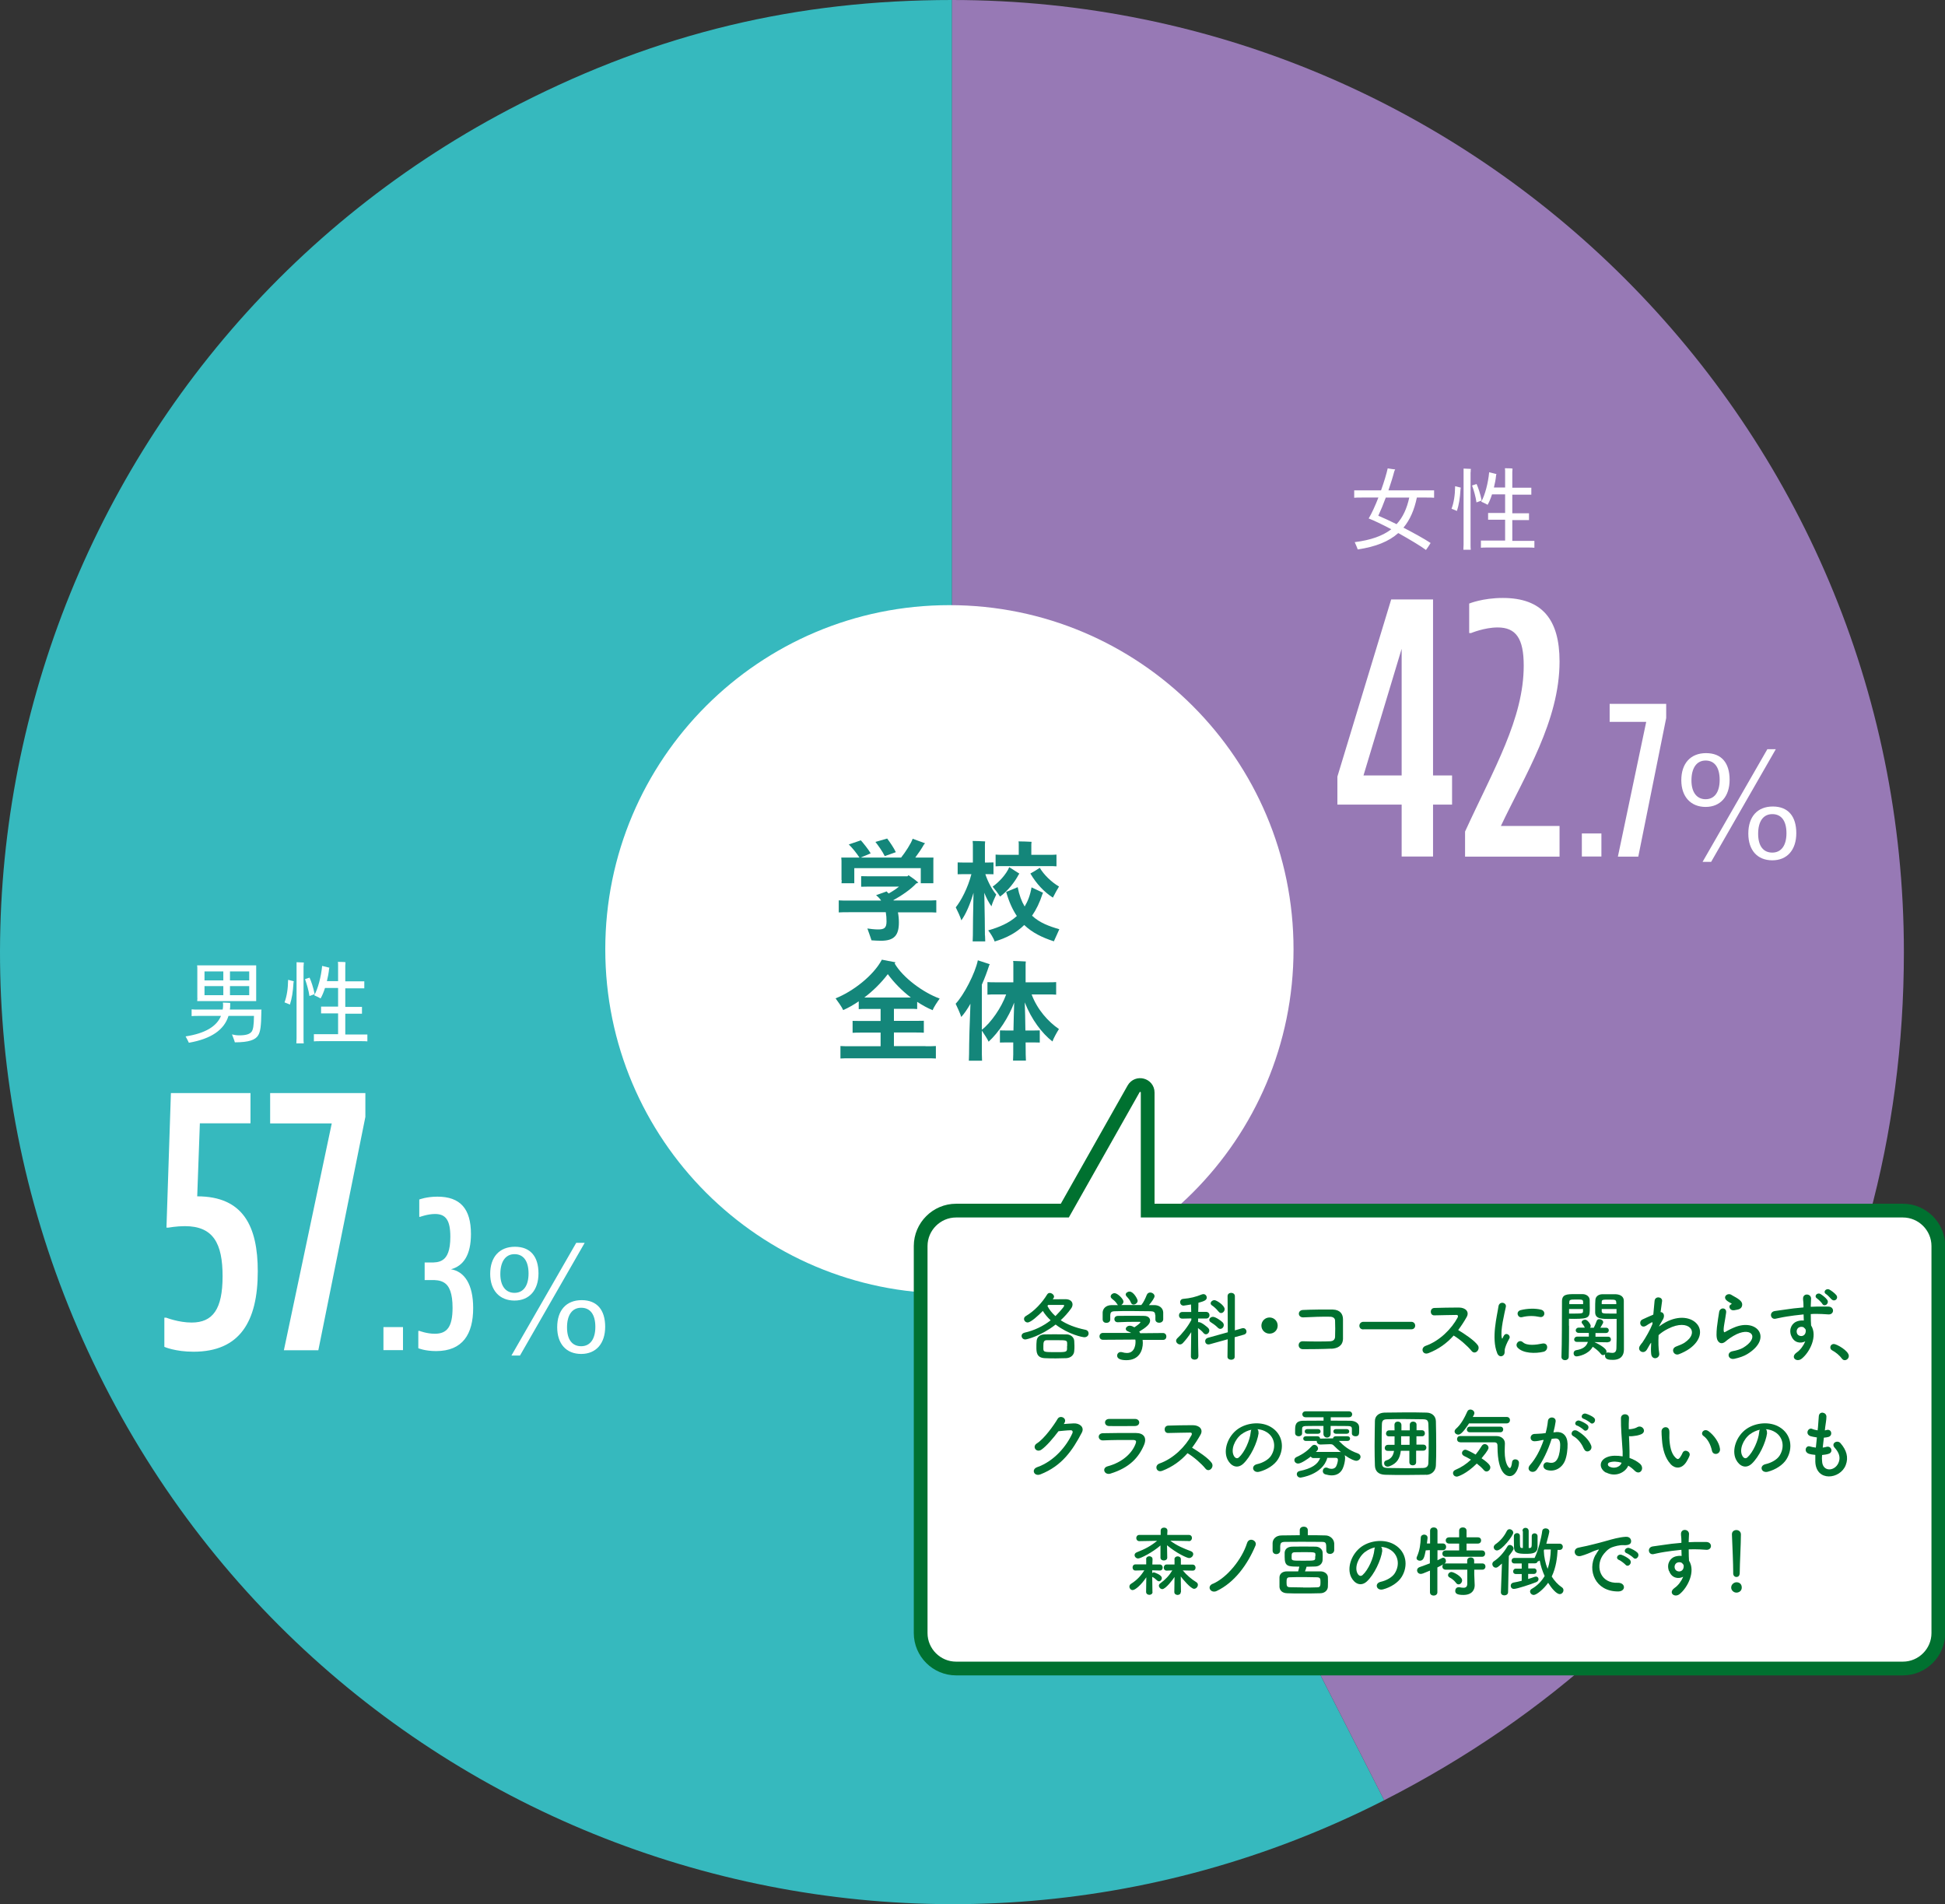
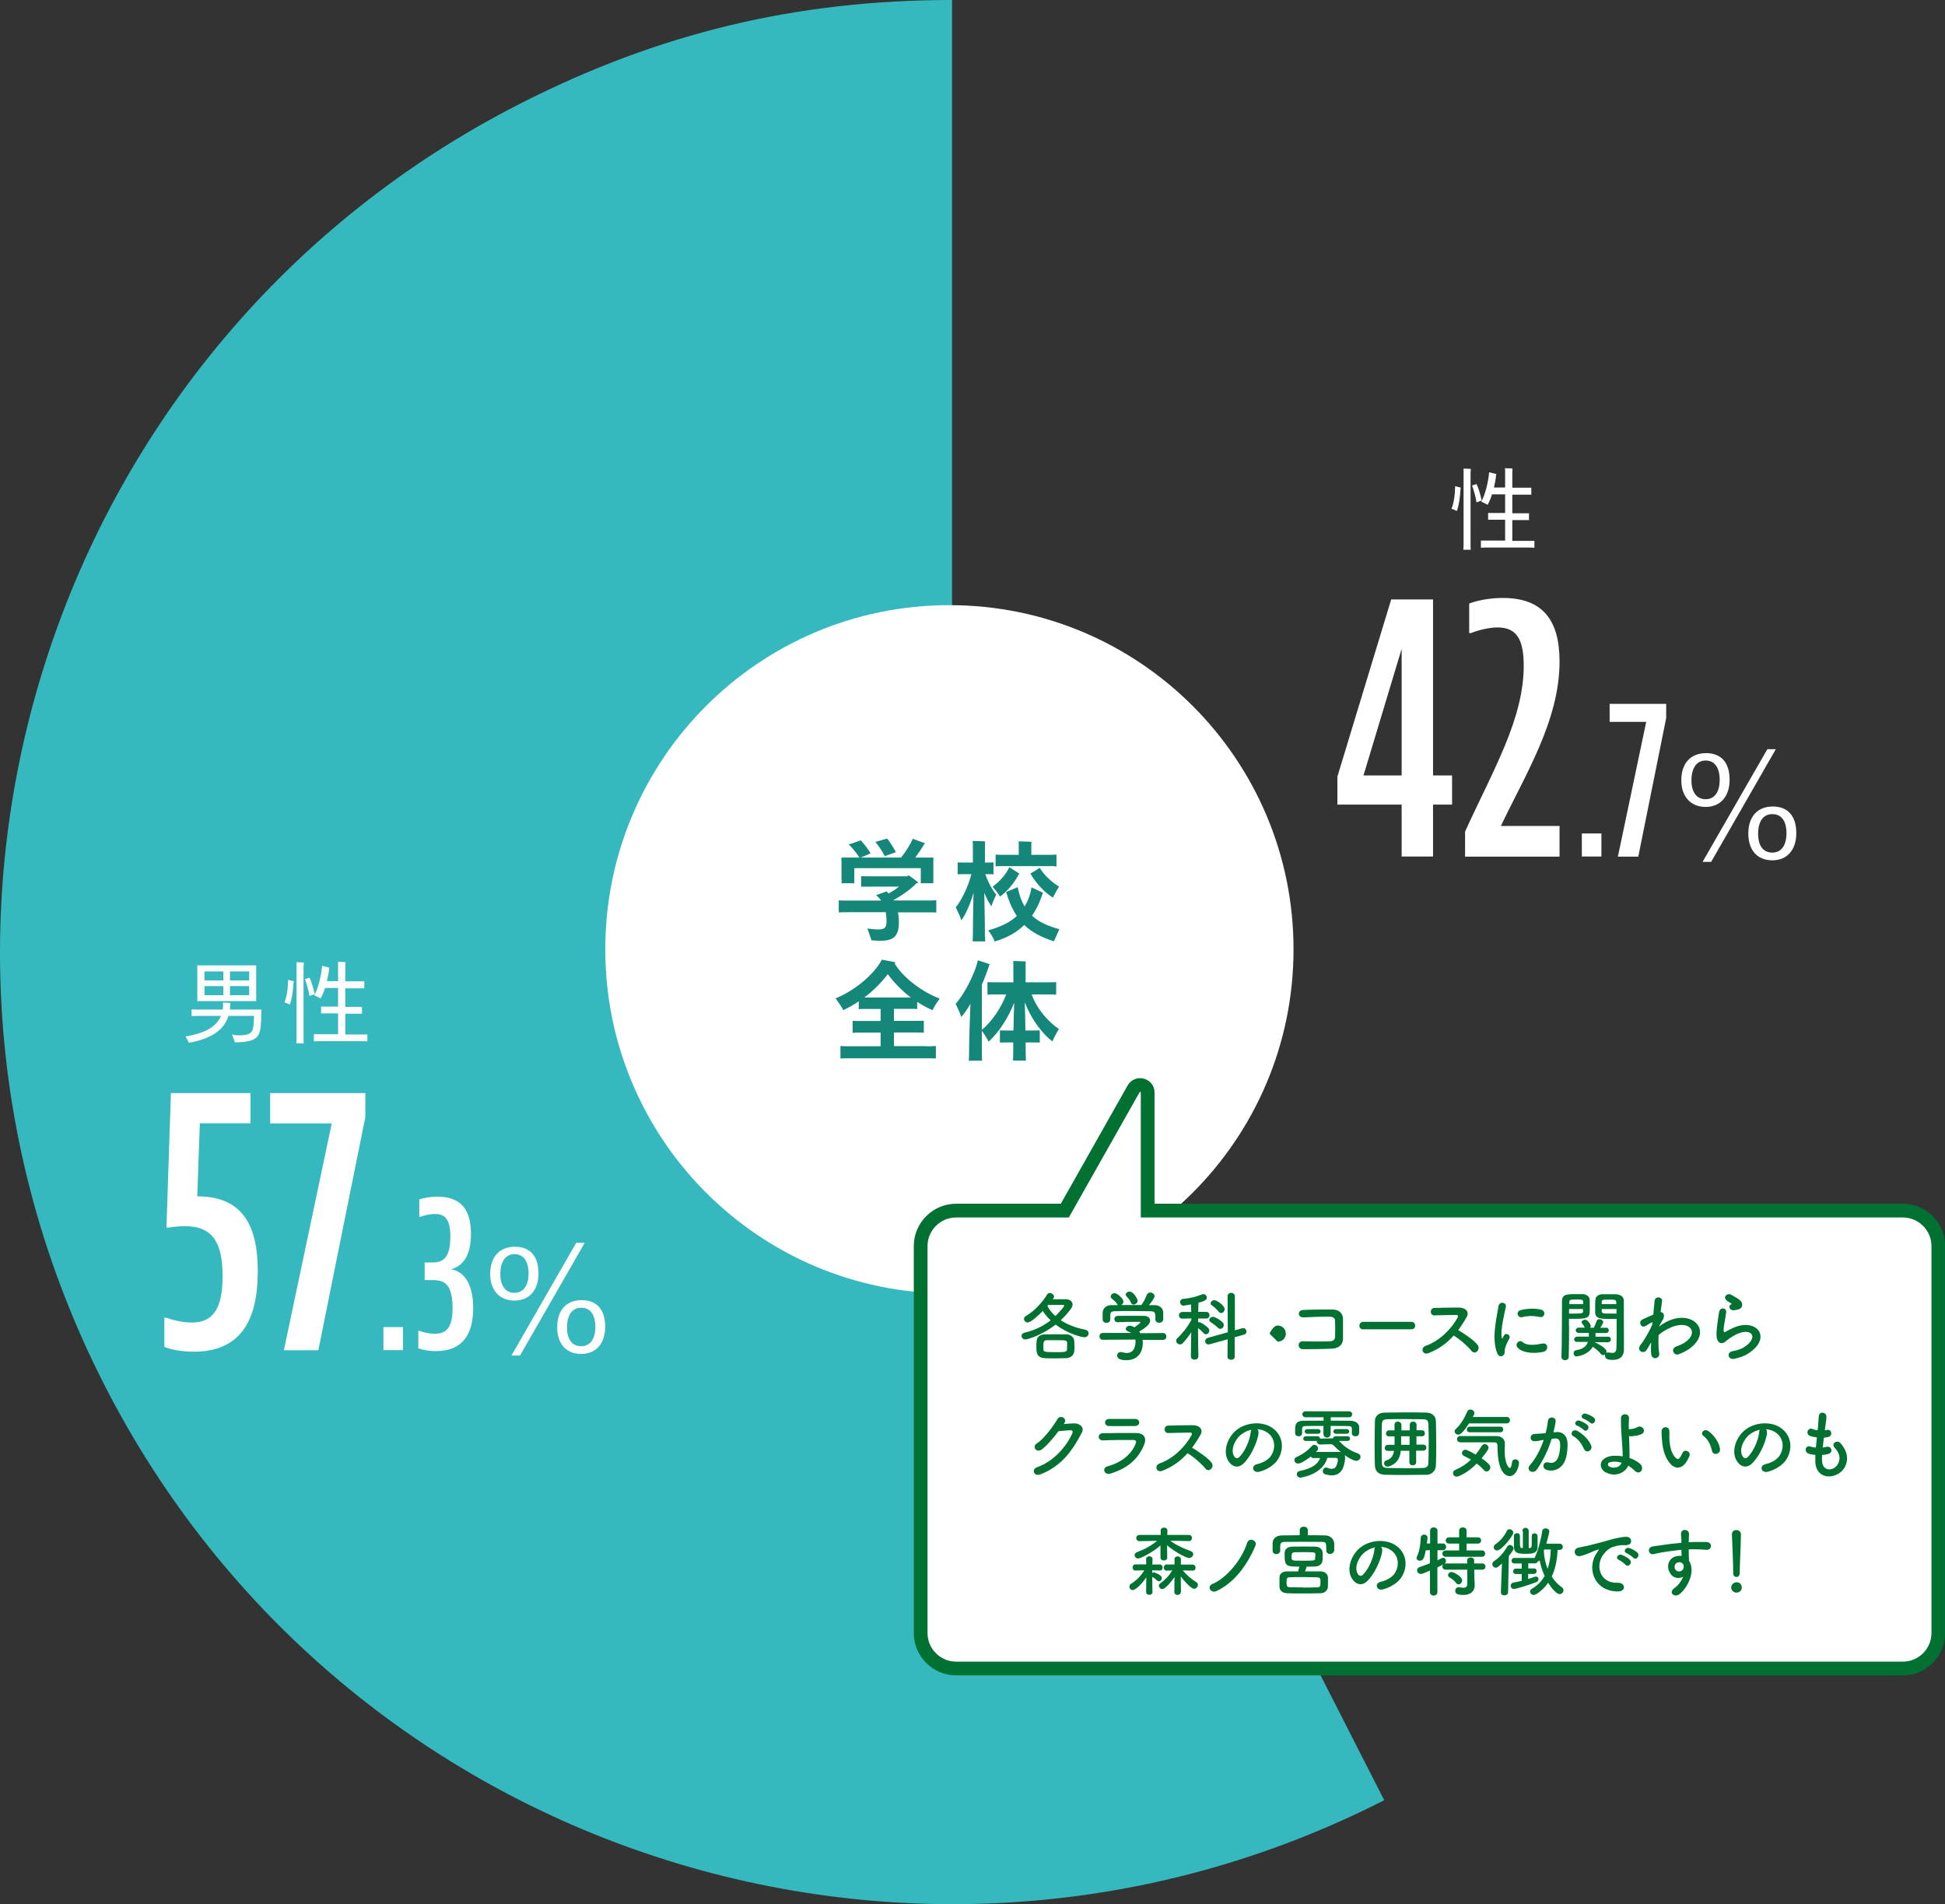
<svg xmlns="http://www.w3.org/2000/svg" viewBox="0 0 184.03 180.14">
  <rect x="0" y="0" width="184.03" height="180.14" fill="#333333" stroke="none" />
  <defs>
    <style>.d{fill:#f7efe8;}.e{fill:#007130;}.f{fill:#fff;}.g{fill:#9779b5;}.h{fill:#14867a;}.i{fill:#36b9be;}.j{fill:none;stroke:#007130;stroke-width:1.3px;}</style>
  </defs>
  <g id="a" />
  <g id="b">
    <g id="c">
      <g>
        <path class="i" d="M90.08,90.06l40.89,80.25c-44.32,22.58-98.55,4.96-121.13-39.36C-12.75,86.63,4.88,32.4,49.19,9.82,62.31,3.13,75.36,0,90.08,0V90.06Z" />
-         <path class="g" d="M90.08,90.06V0c49.74,0,90.06,40.32,90.06,90.06,0,35.02-17.97,64.35-49.17,80.25l-40.89-80.25Z" />
        <path class="d" d="M121.31,90.06c0,17.57-14.24,31.81-31.81,31.81s-31.8-14.24-31.8-31.81,14.24-31.8,31.8-31.8,31.81,14.24,31.81,31.8" />
        <path class="h" d="M88.18,83.26v.81c-.25-.01-.52-.01-.87-.01h-2.91c.09,.38,.15,.8,.15,1.23,0,1.17-.36,1.58-1.42,1.58-.3,0-.72-.02-.97-.03-.04-.15-.19-.54-.29-.81,.24,.03,.7,.08,1.08,.08,.54,0,.78-.1,.78-.89,0-.4-.03-.81-.12-1.17h-3.61c-.35,0-.62,0-.87,.01v-.81c.25,.02,.52,.02,.87,.02h3.3c-.13-.24-.31-.46-.54-.64l.69-.32,.03,.05c.07,.07,.14,.14,.21,.23,.53-.25,1.02-.58,1.43-.93h-3.41c-.21,0-.37,0-.55,.01v-.72c.18,0,.34,0,.55,0h3.93s.05-.06,.08-.09c.15,.09,.44,.31,.69,.53-.04,.02-.1,.04-.17,.06-.53,.61-1.44,1.21-2.21,1.64l.09,.19h3.2c.35,0,.62,0,.87-.02m-8.75-2.06v-1.67c0-.1-.01-.2-.02-.28h5.63c.41-.49,.98-1.37,1.11-1.8l.83,.31s-.09,.08-.11,.11c-.2,.38-.56,.92-.89,1.38h1.91c-.01,.09-.01,.18-.01,.28v1.95h-.83v-1.51h-6.8v1.51h-.84c.01-.07,.02-.17,.02-.28m.82-3.3l.78-.29c.26,.29,.7,.83,.96,1.25-.2,.1-.52,.24-.7,.32-.3-.46-.67-.93-1.03-1.28m3.3,1.12c-.2-.44-.59-1-.86-1.34l.77-.24c.24,.31,.62,.89,.81,1.3-.2,.08-.53,.21-.71,.28" />
        <path class="h" d="M92.69,86.47c0,.17,.01,.33,.02,.49h-.83c.01-.14,.02-.33,.02-.49,0-.58,.02-3.09,.05-4.77-.36,1.34-.87,2.52-1.38,3.21-.07-.21-.27-.61-.41-.87,.56-.66,1.27-2.11,1.61-3.5h-.97c-.16,0-.3,0-.45,.01v-.8c.16,0,.3,0,.45,0h1.1v-1.84c0-.05-.01-.21-.02-.29,.18,0,.66,.02,.83,.03-.01,.07-.02,.19-.02,.26v1.84h.49c.17,0,.3,0,.46,0v.8c-.15-.01-.29-.01-.46-.01h-.44c.28,.89,.76,1.76,1.14,2.19-.11,.23-.28,.59-.33,.8-.31-.39-.63-1.01-.89-1.75,.02,1.68,.04,4.12,.04,4.69m7.14-.33c-.11,.22-.28,.58-.37,.78-1.16-.34-2.13-.84-2.92-1.69-.77,.81-1.73,1.36-2.92,1.71-.08-.23-.29-.53-.43-.7,1.15-.35,2.13-.84,2.88-1.6-.43-.61-.79-1.38-1.07-2.33,.18-.07,.54-.24,.78-.34,.19,.83,.47,1.5,.81,2.04,.37-.55,.65-1.21,.83-2.02l.79,.38s-.04,.05-.05,.07c-.28,.85-.64,1.57-1.09,2.18,.77,.82,1.74,1.25,2.78,1.52m-5.65-3.47c-.16-.23-.38-.51-.53-.66,.59-.4,1.29-1.17,1.61-1.93l.7,.45s-.05,.06-.07,.1c-.34,.67-1.03,1.58-1.72,2.04m.31-2.87c-.24,0-.43,0-.63,.01v-.77c.2,.02,.39,.02,.63,.02h1.68v-1.13s-.01-.19-.02-.27c.19,0,.68,.02,.87,.04-.01,.06-.02,.18-.02,.24v1.12h1.94c.24,0,.41,0,.61-.02v.77c-.18-.01-.37-.01-.61-.01h-4.45Zm5.2,2.21c-.1,.17-.28,.49-.43,.73-.71-.48-1.51-1.31-2.06-2.22,.13-.07,.44-.27,.65-.4,.42,.71,1.17,1.49,1.83,1.89" />
        <path class="h" d="M79.29,97.12c-.1-.21-.35-.56-.52-.79,1.63-.67,3.64-2.22,4.51-3.78,.27,.05,.61,.11,.91,.18l-.07,.09c.87,1.42,2.8,2.91,4.41,3.54-.16,.23-.4,.57-.49,.76-1.67-.71-3.33-2.11-4.38-3.59-1.1,1.52-2.79,2.88-4.38,3.59m8.05,3.82c.35,0,.62,0,.87-.02v.84c-.25-.02-.52-.02-.87-.02h-7.25c-.35,0-.62,0-.87,.02v-.84c.25,.02,.52,.02,.87,.02h3.1v-1.65h-2.12c-.27,0-.48,0-.69,.02v-.81c.22,.01,.42,.01,.69,.01h2.12v-1.46h-1.65c-.24,0-.42,0-.62,.02v-.82c.19,.02,.38,.02,.62,.02h4.29c.25,0,.43,0,.62-.02v.82c-.19-.02-.37-.02-.62-.02h-1.78v1.46h2.27c.28,0,.49,0,.69-.01v.81c-.21-.02-.41-.02-.69-.02h-2.27v1.65h3.28Z" />
        <path class="h" d="M92.39,101.44c0,.18,.01,.36,.02,.53h-.9c.01-.17,.02-.35,.02-.53,0-1.14,.06-3.58,.14-5.23-.35,.62-.72,1.19-1.09,1.59-.08-.21-.29-.6-.43-.85,.84-.9,1.94-2.97,2.24-4.35l.79,.3s-.03,.04-.05,.07c-.22,.69-.46,1.37-.74,1.97v6.5Zm7.39-2.18c-.16,.23-.37,.6-.44,.79-1.12-.78-2.24-2.21-2.93-3.93,.03,.86,.05,2.15,.06,3.27h1.03c.19,0,.32,0,.49-.01v.81c-.17-.01-.3-.01-.49-.01h-1.01c.01,.57,.01,1.05,.01,1.3,0,.17,.01,.35,.02,.5h-.87c.01-.15,.02-.33,.02-.5,0-.26,0-.74,0-1.3h-.91c-.18,0-.32,0-.49,.01v-.81c.17,.01,.31,.01,.49,.01h.92c.01-1.1,.03-2.36,.06-3.22-.54,1.47-1.58,3.03-2.67,3.92-.08-.17-.32-.53-.48-.75,.98-.69,2.11-2.25,2.61-3.64h-1.45c-.29,0-.5,0-.7,.02v-.84c.21,.02,.41,.02,.7,.02h1.91v-1.9c0-.06,0-.21-.02-.29,.19,0,.68,.02,.85,.04-.01,.06-.02,.19-.02,.25v1.9h2.4c.28,0,.5,0,.69-.02v.84c-.2-.02-.41-.02-.69-.02h-1.97c.58,1.54,1.74,2.82,2.87,3.57" />
        <path class="d" d="M121.65,89.35c0,17.57-14.24,31.81-31.81,31.81s-31.8-14.24-31.8-31.81,14.24-31.8,31.8-31.8,31.81,14.24,31.81,31.8" />
        <path class="f" d="M122.39,89.81c0,17.98-14.58,32.56-32.56,32.56s-32.56-14.58-32.56-32.56,14.58-32.56,32.56-32.56,32.56,14.58,32.56,32.56" />
        <path class="f" d="M18.91,106.28l-.25,6.9c4.35,0,5.73,2.83,5.73,7.1,0,4.74-1.7,7.6-6.08,7.6-1.73,0-2.76-.46-2.76-.46v-2.76h.18s1.17,.46,2.4,.46c2.01,0,2.93-1.27,2.93-4.38s-.88-4.74-3.57-4.74c-.78,0-1.56,.14-1.56,.14h-.18l.42-12.73h7.53v2.86h-4.81Z" />
        <polygon class="f" points="25.56 106.28 25.56 103.41 34.57 103.41 34.57 105.67 30.12 127.74 26.86 127.74 31.39 106.28 25.56 106.28" />
        <rect class="f" x="36.28" y="125.55" width="1.85" height="2.18" />
        <path class="f" d="M40.17,119.44h.55c.38,0,.82,0,1.18-.25,.4-.27,.71-.86,.71-2.18,0-1.59-.44-2.16-1.45-2.16-.69,0-1.41,.27-1.41,.27h-.08v-1.64s.67-.27,1.72-.27c2.16,0,3.17,1.15,3.17,3.53,0,1.99-.71,3.02-1.89,3.34,1.28,.21,2.1,1.43,2.1,3.67,0,2.46-.99,4.07-3.51,4.07-1.05,0-1.68-.27-1.68-.27v-1.64h.11s.69,.27,1.45,.27c1.16,0,1.68-.65,1.68-2.46,0-1.34-.29-2.08-.82-2.39-.38-.23-.84-.23-1.13-.23h-.69v-1.66Z" />
        <path class="f" d="M50.95,120.47c0,1.59-.87,2.57-2.27,2.57s-2.3-.95-2.3-2.53,.87-2.56,2.34-2.56,2.23,.93,2.23,2.52m-3.61,.07c0,1.11,.5,1.77,1.34,1.77s1.33-.67,1.33-1.83-.47-1.83-1.33-1.83-1.34,.72-1.34,1.88m7.18-2.95h.8l-6.12,10.66h-.81l6.13-10.66Zm-1.8,7.98c0-1.6,.86-2.56,2.32-2.56s2.22,.94,2.22,2.52-.86,2.57-2.27,2.57-2.27-.95-2.27-2.53m3.61-.03c0-1.17-.48-1.81-1.34-1.81s-1.34,.69-1.34,1.86,.5,1.78,1.34,1.78,1.34-.67,1.34-1.83" />
        <path class="f" d="M24.73,95.72c-.02,1.38-.09,1.89-.31,2.24-.26,.42-.88,.65-2.2,.65-.03-.14-.18-.51-.27-.75,.19,.05,.43,.09,.69,.09,.65,0,.99-.12,1.17-.35,.14-.21,.21-.55,.22-1.49h-2.41c-.41,1.32-1.63,2.17-3.75,2.54-.07-.15-.21-.44-.31-.6,1.87-.29,2.94-.95,3.35-1.94h-2.16c-.25,0-.44,0-.62,.02v-.64c.18,.02,.37,.02,.62,.02h2.32c.03-.15,.04-.3,.04-.45,0-.07-.02-.17-.02-.21,.21,0,.53,.02,.69,.03,0,.02,0,.1,0,.16,0,.16,0,.32-.03,.47h2.99c0,.06-.02,.16-.02,.22m-6.05-1.32v-2.78c0-.1,0-.21-.02-.3h5.59c0,.1,0,.2,0,.3v3.08h-5.58c0-.09,.02-.19,.02-.3m.67-1.66h1.78v-.85h-1.78v.85Zm1.78,.54h-1.78v.86h1.78v-.86Zm.63-.54h1.82v-.85h-1.82v.85Zm1.82,.54h-1.82v.86h1.82v-.86Z" />
        <path class="f" d="M27.28,92.7l.51,.13s0,.09-.02,.14c-.05,.87-.15,1.48-.34,2.07-.09-.04-.34-.15-.51-.21,.21-.55,.33-1.27,.34-2.12m1.46-1.33v6.83c0,.17,0,.34,.02,.5h-.7c.01-.15,.02-.33,.02-.5v-6.83c0-.1,0-.25,0-.35,.14,0,.55,.02,.69,.03-.02,.09-.02,.23-.02,.32m1.04,2.67l-.49,.18c-.07-.52-.28-1.22-.42-1.6l.43-.14c.15,.33,.36,.93,.48,1.56m4.99,3.79v.68c-.17-.02-.33-.02-.56-.02h-3.95c-.22,0-.39,0-.55,.02v-.68c.16,0,.33,0,.55,0h1.74v-1.97h-1.16c-.17,0-.31,0-.45,0v-.64c.15,0,.28,0,.45,0h1.16v-1.76h-1.24c-.13,.41-.28,.76-.42,.99-.11-.08-.4-.21-.6-.3,.35-.59,.66-1.78,.75-2.78l.69,.17s-.03,.07-.03,.09c-.04,.42-.12,.82-.21,1.18h1.06v-1.48c0-.08,0-.26-.02-.34,.15,0,.57,0,.72,.03,0,.09-.02,.23-.02,.33v1.48h1.34c.17,0,.32,0,.46,0v.66c-.15,0-.29,0-.46,0h-1.34v1.76h1.13c.17,0,.31,0,.45,0v.64c-.15,0-.28,0-.45,0h-1.13v1.97h1.53c.22,0,.38,0,.56,0" />
        <path class="f" d="M135.59,76.12v4.91h-2.97v-4.91h-6.08v-2.65l5.09-16.76h3.96v16.65h1.8v2.76h-1.8Zm-2.97-2.76v-11.98l-3.61,11.98h3.61Z" />
        <path class="f" d="M147.57,81.04h-8.95v-2.37c2.72-5.94,5.55-10.68,5.55-15.7,0-2.58-.74-3.61-2.47-3.61-1.24,0-2.51,.53-2.51,.53h-.18v-2.79s1.27-.53,3.18-.53c3.71,0,5.37,2.02,5.37,6.01,0,5.62-3.29,10.78-5.55,15.56h5.55v2.9Z" />
        <rect class="f" x="149.67" y="78.85" width="1.85" height="2.18" />
        <polygon class="f" points="152.3 68.29 152.3 66.59 157.65 66.59 157.65 67.93 155.01 81.04 153.08 81.04 155.76 68.29 152.3 68.29" />
        <path class="f" d="M163.65,73.77c0,1.59-.88,2.57-2.27,2.57s-2.3-.95-2.3-2.53,.87-2.56,2.34-2.56,2.23,.93,2.23,2.52m-3.61,.07c0,1.11,.5,1.77,1.34,1.77s1.33-.67,1.33-1.83-.47-1.83-1.33-1.83-1.34,.72-1.34,1.88m7.18-2.95h.8l-6.12,10.66h-.81l6.13-10.66Zm-1.8,7.98c0-1.6,.86-2.56,2.32-2.56s2.22,.94,2.22,2.52-.86,2.57-2.27,2.57-2.27-.95-2.27-2.53m3.61-.03c0-1.17-.48-1.81-1.34-1.81s-1.34,.69-1.34,1.86,.5,1.78,1.34,1.78,1.34-.67,1.34-1.83" />
-         <path class="f" d="M134.06,47.07c-.24,1.15-.64,2.1-1.27,2.85,1,.52,2,1.07,2.57,1.45-.12,.2-.33,.52-.44,.66-.46-.35-1.53-.99-2.62-1.6-.88,.79-2.13,1.3-3.84,1.55-.04-.15-.19-.48-.28-.69,1.52-.19,2.64-.59,3.46-1.22-.85-.45-1.66-.84-2.14-1.02,.3-.5,.63-1.23,.92-1.98h-1.55c-.31,0-.53,0-.74,.02v-.7c.21,0,.43,0,.74,0h1.8c.3-.83,.53-1.62,.63-2.08,.22,.04,.57,.09,.71,.1-.03,.04-.06,.12-.09,.19-.13,.51-.33,1.14-.55,1.79h3.58c.31,0,.52,0,.74,0v.7c-.21-.02-.43-.02-.74-.02h-.88Zm-.72,0h-2.22c-.23,.63-.49,1.25-.71,1.72,.46,.19,1.08,.48,1.73,.8,.6-.65,.98-1.49,1.2-2.52" />
        <path class="f" d="M137.7,46l.51,.13s0,.09-.02,.14c-.05,.87-.15,1.48-.34,2.07-.09-.04-.34-.15-.51-.21,.21-.55,.33-1.27,.34-2.12m1.46-1.33v6.83c0,.17,0,.34,.02,.5h-.7c0-.15,.02-.33,.02-.5v-6.83c0-.1,0-.25,0-.35,.15,0,.55,.02,.69,.03-.02,.09-.02,.23-.02,.32m1.04,2.67l-.49,.18c-.07-.52-.27-1.22-.42-1.6l.43-.14c.15,.33,.36,.93,.48,1.56m4.99,3.79v.68c-.17-.02-.33-.02-.56-.02h-3.95c-.22,0-.39,0-.55,.02v-.68c.16,0,.33,0,.55,0h1.74v-1.97h-1.16c-.17,0-.31,0-.45,0v-.64c.15,0,.28,0,.45,0h1.16v-1.76h-1.24c-.13,.41-.28,.76-.42,.99-.11-.08-.4-.21-.6-.3,.35-.59,.66-1.78,.75-2.78l.69,.17s-.02,.07-.03,.09c-.04,.42-.12,.82-.21,1.18h1.06v-1.48c0-.08,0-.26-.02-.34,.15,0,.57,0,.72,.03-.01,.09-.02,.23-.02,.33v1.48h1.34c.17,0,.32,0,.46,0v.66c-.15,0-.29,0-.46,0h-1.34v1.76h1.13c.17,0,.31,0,.45,0v.64c-.15,0-.28,0-.45,0h-1.13v1.97h1.53c.22,0,.39,0,.56,0" />
        <path class="h" d="M88.59,85.19v1.14c-.25-.02-.58-.02-.97-.02h-2.66c.06,.31,.09,.63,.09,.96,0,1.22-.45,1.73-1.69,1.73-.26,0-.66-.02-.9-.04-.05-.17-.26-.74-.39-1.12,.25,.04,.7,.09,.99,.09,.58,0,.82-.11,.82-.76,0-.3-.02-.59-.07-.87h-3.47c-.4,0-.72,0-.98,.02v-1.14c.26,.02,.58,.02,.98,.02h3.03c-.12-.19-.28-.35-.48-.51l1.01-.36,.03,.05c.05,.05,.1,.1,.15,.15,.35-.19,.68-.41,.98-.65h-3.01c-.22,0-.39,0-.57,.01v-1c.18,.01,.35,.01,.57,.01h3.81l.1-.1c.21,.14,.61,.41,.93,.7-.05,.03-.11,.05-.2,.08-.52,.57-1.4,1.16-2.16,1.58,0,.01,.01,.02,.02,.03h3.05c.39,0,.72,0,.97-.02m-8.95-1.91v-1.82c0-.11-.01-.22-.02-.31h1.72c-.3-.45-.66-.9-1.01-1.24l1.14-.39c.23,.26,.7,.83,.93,1.23-.26,.11-.67,.29-.95,.4h3.83c.4-.5,.96-1.36,1.09-1.78l1.18,.43s-.11,.1-.13,.15c-.19,.34-.5,.8-.8,1.2h1.72c-.01,.1-.01,.2-.01,.31v2.12h-1.19v-1.43h-6.29v1.43h-1.21c.01-.07,.02-.19,.02-.3m4.07-2.27c-.2-.42-.62-1.01-.88-1.34l1.11-.32c.23,.3,.65,.91,.82,1.29-.29,.1-.77,.28-1.04,.37" />
        <path class="h" d="M93.2,88.49c0,.2,.01,.4,.02,.57h-1.19c.01-.17,.02-.37,.02-.57,0-.49,.02-2.45,.06-4.03-.32,1.1-.73,2.03-1.15,2.61-.09-.31-.35-.88-.53-1.23,.49-.6,1.15-1.84,1.48-3.14h-.8c-.17,0-.34,0-.5,.01v-1.12c.16,.01,.32,.01,.5,.01h.94v-1.73c0-.07-.01-.23-.02-.31,.25,0,.93,.02,1.18,.04-.01,.08-.02,.2-.02,.27v1.73h.31c.19,0,.34,0,.5-.01v1.12c-.14-.01-.31-.01-.5-.01h-.27c.26,.8,.7,1.55,1.03,1.93-.15,.31-.38,.82-.45,1.11-.24-.32-.48-.77-.68-1.28,.04,1.58,.06,3.56,.06,4.05m6.51,.54c-1.1-.36-2.03-.81-2.79-1.54-.74,.73-1.68,1.23-2.8,1.56-.11-.34-.41-.8-.61-1.05,1.08-.31,2-.71,2.71-1.36-.4-.6-.74-1.33-1.01-2.28,.25-.09,.78-.32,1.09-.45,.14,.74,.37,1.35,.66,1.83,.3-.5,.53-1.09,.65-1.81l1.09,.51s-.04,.07-.05,.1c-.26,.81-.59,1.49-.99,2.07,.71,.67,1.61,1,2.58,1.28-.15,.32-.39,.85-.51,1.13m-4.23-7l.96,.61-.08,.11c-.34,.66-1.03,1.55-1.75,2.06-.19-.31-.51-.71-.7-.94,.58-.41,1.28-1.14,1.57-1.84m-.59-.1c-.28,0-.51,0-.7,.02v-1.11c.2,.02,.43,.02,.7,.02h1.49v-1c0-.06,0-.19-.02-.27,.27,0,.97,.02,1.23,.04-.01,.06-.02,.17-.02,.24v.99h1.7c.27,0,.48,0,.68-.02v1.11c-.2-.02-.41-.02-.68-.02h-4.38Zm5.3,1.93c-.15,.23-.39,.68-.58,1.05-.81-.52-1.55-1.29-2.13-2.28,.18-.09,.62-.36,.89-.54,.38,.65,1.11,1.36,1.82,1.77" />
        <path class="h" d="M87.57,98.98c.4,0,.71,0,.98-.02v1.18c-.27-.02-.58-.02-.98-.02h-7.07c-.4,0-.71,0-.98,.02v-1.18c.27,.02,.58,.02,.98,.02h2.82v-1.29h-1.87c-.31,0-.56,0-.78,.02v-1.13c.22,.01,.47,.01,.78,.01h1.87v-1.14h-1.4c-.26,0-.48,0-.67,.02v-.74c-.48,.33-.97,.61-1.47,.83-.13-.3-.5-.81-.72-1.11,1.61-.64,3.57-2.13,4.38-3.66,.41,.08,.86,.16,1.29,.25-.02,.03-.06,.07-.08,.11,.78,1.34,2.69,2.75,4.26,3.32-.23,.32-.57,.83-.67,1.1-.5-.21-.98-.48-1.46-.79v.68c-.2-.02-.41-.02-.68-.02h-1.52v1.14h2.06c.31,0,.56,0,.77-.01v1.13c-.21-.02-.45-.02-.77-.02h-2.06v1.29h2.99Zm-5.64-4.61h4.25c-.84-.64-1.59-1.41-2.18-2.21-.62,.82-1.39,1.58-2.22,2.21h.16Z" />
        <path class="h" d="M100.19,97.36c-.21,.33-.52,.89-.61,1.17-.99-.77-1.98-2.07-2.62-3.7,.03,.78,.05,1.76,.06,2.66h.83c.2,0,.36,0,.53-.01v1.15c-.17-.01-.33-.01-.53-.01h-.81c.01,.51,.01,.91,.01,1.14,0,.2,.01,.42,.02,.58h-1.22c.01-.16,.02-.38,.02-.58,0-.23,0-.63,0-1.14h-.72c-.2,0-.37,0-.54,.01v-1.15c.17,.01,.34,.01,.54,.01h.74c.02-.89,.04-1.86,.07-2.64-.53,1.41-1.46,2.82-2.42,3.7-.1-.24-.42-.72-.64-1.05v2.21c0,.23,.01,.46,.02,.64h-1.25c.01-.19,.02-.41,.02-.64,0-1.03,.06-3.12,.13-4.75-.29,.51-.59,.95-.87,1.25-.1-.33-.36-.9-.53-1.25,.77-.81,1.85-2.88,2.1-4.11l1.13,.37-.05,.09c-.21,.64-.44,1.26-.7,1.84v4.27c.85-.65,1.85-2.08,2.3-3.34h-.99c-.31,0-.57,0-.78,.02v-1.19c.21,.02,.47,.02,.78,.02h1.67v-1.72c0-.07,0-.21-.02-.3,.27,.01,.96,.03,1.2,.05-.01,.07-.02,.19-.02,.25v1.72h2.12c.31,0,.56,0,.77-.02v1.19c-.21-.02-.46-.02-.77-.02h-1.55c.54,1.44,1.57,2.58,2.58,3.27" />
        <path class="f" d="M180.04,157.85H90.46c-1.84,0-3.35-1.51-3.35-3.35v-36.62c0-1.84,1.51-3.35,3.35-3.35h10.29l6.51-11.52c.36-.63,1.33-.38,1.33,.35v11.17h71.46c1.84,0,3.35,1.51,3.35,3.35v36.62c0,1.84-1.51,3.35-3.35,3.35" />
        <path class="j" d="M180.04,157.85H90.46c-1.84,0-3.35-1.51-3.35-3.35v-36.62c0-1.84,1.51-3.35,3.35-3.35h10.29l6.51-11.52c.36-.63,1.33-.38,1.33,.35v11.17h71.46c1.84,0,3.35,1.51,3.35,3.35v36.62c0,1.84-1.51,3.35-3.35,3.35Z" />
        <path class="e" d="M99.62,122.92c.4,0,.85-.01,1.19-.01,.45,0,.67,.23,.67,.5,0,.13-.05,.27-.15,.4-.27,.38-.6,.75-.97,1.09,.6,.4,1.39,.71,2.32,.9,.22,.04,.32,.19,.32,.35,0,.18-.14,.36-.4,.36-.17,0-1.47-.25-2.72-1.2-1.38,1.08-2.73,1.41-2.87,1.41-.22,0-.35-.17-.35-.34,0-.13,.08-.25,.27-.3,.93-.21,1.76-.61,2.48-1.17-.31-.29-.56-.59-.74-.89-.42,.43-1.13,1.09-1.44,1.09-.19,0-.34-.16-.34-.33,0-.1,.05-.21,.18-.28,.82-.48,1.54-1.27,2.01-2.04,.06-.09,.14-.14,.24-.14,.19,0,.41,.17,.41,.35,0,.05-.02,.1-.05,.14l-.06,.09Zm1.26,5.57c-.33,.01-.65,.02-.97,.02-.35,0-.7,0-1.06-.02-.78-.04-.79-.58-.79-1.05,0-.19,0-.38,.02-.54,.01-.32,.22-.65,.76-.66,.28,0,.59-.01,.91-.01,.39,0,.79,0,1.16,.01,.42,0,.71,.3,.73,.61,0,.14,.02,.31,.02,.48s0,.33-.02,.47c-.01,.36-.3,.67-.76,.69m.09-1.14c0-.1,0-.2,0-.29-.01-.27-.13-.27-.99-.27-.32,0-.64,0-.94,0-.3,0-.32,.22-.32,.55,0,.1,0,.2,0,.29,.02,.28,.11,.29,1.17,.29,.88,0,1.06,0,1.07-.29,0-.09,0-.19,0-.29m-1.86-3.8c.17,.34,.42,.67,.76,.97,.12-.12,.83-.85,.83-.99,0-.04-.04-.07-.09-.07-.15,0-.37,0-.61,0s-.53,0-.81,0l-.07,.09Z" />
        <path class="e" d="M108.11,126.73c.01,.1,.02,.21,.02,.32,0,.65-.3,1.63-1.56,1.63-.56,0-.87-.15-.87-.43,0-.18,.14-.34,.34-.34,.04,0,.07,0,.11,.01,.16,.05,.33,.08,.48,.08,.81,0,.81-.97,.81-1.03,0-.09,0-.17-.02-.24l-3.06,.02c-.22,0-.33-.16-.33-.32,0-.17,.12-.33,.33-.33h2.67c-.09-.04-.18-.1-.29-.14-.15-.05-.22-.14-.22-.24,0-.15,.17-.3,.38-.3,.16,0,.31,.08,.43,.15,.19-.12,.57-.39,.57-.48,0-.03-.03-.04-.08-.04-.08,0-.21,0-.38,0-.46,0-1.16,.01-1.67,.04h-.01c-.22,0-.32-.15-.32-.3s.11-.3,.33-.3c.31-.01,.7-.01,1.08-.01,.53,0,1.05,0,1.39,.01,.41,0,.58,.22,.58,.44,0,.35-.38,.65-1.03,1.05,.04,.05,.07,.1,.1,.15l2.15-.02c.21,0,.32,.17,.32,.33s-.1,.32-.31,.32h-1.93Zm1.19-2.32c0-.3-.16-.35-.45-.36-.58,0-1.23-.02-1.86-.02-.51,0-1.02,0-1.46,.02-.4,0-.46,.11-.48,.36v.42h0c0,.21-.18,.32-.37,.32-.17,0-.34-.1-.35-.32,0-.09,0-.2,0-.32,0-.12,0-.25,0-.35,.02-.34,.28-.68,.84-.69h.61s-.07-.07-.09-.11c-.15-.25-.31-.35-.51-.52-.06-.06-.09-.12-.09-.19,0-.16,.18-.31,.37-.31,.28,0,.84,.55,.84,.8,0,.13-.09,.25-.21,.32,.64,0,1.26,0,1.9,0,.21-.24,.4-.66,.51-.95,.07-.17,.2-.23,.33-.23,.2,0,.41,.15,.41,.35,0,.14-.23,.49-.53,.84,.17,0,.34,0,.51,0,.43,0,.82,.24,.84,.69,0,.1,0,.25,0,.39,0,.1,0,.2,0,.27-.01,.21-.2,.32-.38,.32s-.36-.1-.36-.3h0v-.41Zm-2.04-.99c-.1,0-.2-.05-.25-.17-.1-.27-.26-.43-.43-.62-.04-.05-.07-.11-.07-.16,0-.15,.18-.28,.37-.28,.37,0,.76,.71,.76,.87,0,.2-.21,.36-.4,.36" />
        <path class="e" d="M113.38,128.33c0,.2-.17,.3-.35,.3s-.35-.1-.35-.3h0l.03-2.3c-.24,.39-.53,.75-.79,1.03-.09,.09-.18,.13-.27,.13-.19,0-.37-.17-.37-.34,0-.09,.04-.17,.12-.25,.39-.35,.97-1.05,1.32-1.72v-.15l-.85,.02h0c-.22,0-.32-.15-.32-.31s.11-.32,.32-.32h.84l-.02-.71c-.14,.02-.62,.11-.7,.11-.22,0-.33-.17-.33-.33,0-.15,.09-.29,.29-.31,.68-.06,1.17-.18,1.79-.43,.04-.01,.08-.02,.12-.02,.19,0,.32,.16,.32,.33,0,.25-.28,.35-.79,.49,0,.15,0,.48-.02,.86h.74c.22,0,.33,.16,.33,.32s-.11,.31-.32,.31h-.76v.34s.05,0,.07,0c.27,0,.86,.52,.89,.56,.07,.08,.1,.16,.1,.24,0,.18-.15,.35-.32,.35-.08,0-.16-.04-.23-.12-.12-.16-.34-.34-.52-.47,0,1.09,.04,2.67,.04,2.67h0Zm2.79-1.63l-1.73,.48s-.08,.01-.11,.01c-.19,0-.3-.15-.3-.31,0-.13,.08-.26,.24-.31l1.9-.53-.02-3.42c0-.21,.17-.31,.34-.31s.35,.11,.35,.31v3.24l.69-.2s.07-.01,.1-.01c.19,0,.31,.17,.31,.32,0,.12-.07,.25-.23,.29l-.89,.25v1.85c.01,.19-.16,.28-.33,.28s-.35-.09-.35-.28l.02-1.66Zm-.95-1.1c-.21-.22-.5-.41-.66-.51-.1-.06-.14-.14-.14-.22,0-.14,.14-.29,.35-.29,.25,0,.77,.38,.9,.51,.09,.09,.12,.18,.12,.27,0,.19-.15,.36-.33,.36-.08,0-.16-.04-.24-.12m.06-1.53c-.18-.24-.45-.47-.62-.58-.08-.06-.11-.12-.11-.19,0-.15,.17-.3,.36-.3s.96,.49,.96,.85c0,.2-.16,.37-.33,.37-.09,0-.17-.04-.25-.15" />
-         <path class="e" d="M120.12,126.17c-.43,0-.77-.34-.77-.76s.34-.77,.77-.77,.77,.34,.77,.77-.34,.76-.77,.76" />
+         <path class="e" d="M120.12,126.17s.34-.77,.77-.77,.77,.34,.77,.77-.34,.76-.77,.76" />
        <path class="e" d="M125.98,127.59c-.77,.04-1.96,.05-2.7,.05-.54,0-.54-.77,0-.75,.77,.03,2.09,.03,2.62,0,.22-.02,.4-.14,.42-.4,.02-.43,.02-1.17,0-1.54,0-.24-.18-.37-.46-.38-.63-.02-1.78,.02-2.53,.06-.56,.03-.59-.68-.04-.7,.79-.04,2.09-.05,2.81-.04,.71,.02,.97,.44,.97,.92,0,.44,0,1.2,0,1.85-.02,.69-.55,.91-1.1,.94" />
        <path class="e" d="M129,125.77c-.26,0-.38-.17-.38-.35s.14-.37,.38-.37h4.53c.24,0,.37,.18,.37,.36s-.12,.35-.37,.35h-4.53Z" />
        <path class="e" d="M135.13,128.02c-.53,.2-.77-.51-.23-.7,1.31-.46,2.45-1.61,3.02-2.68,.06-.12,.04-.24-.12-.24-.45,0-1.45,.03-2.09,.04-.43,.02-.46-.68,0-.7,.53-.02,1.59-.04,2.32-.04,.65,0,1.02,.41,.74,.9-.24,.43-.51,.84-.8,1.23,.6,.36,1.52,.97,1.85,1.43,.29,.4-.25,.97-.59,.54-.35-.44-1.1-1.1-1.69-1.45-.63,.71-1.41,1.29-2.4,1.67" />
        <path class="e" d="M141.66,128.01c-.58-1.42,0-3.56,.12-4.42,.08-.53,.78-.38,.7,.04-.12,.58-.55,2.28-.38,2.95,.02,.09,.05,.07,.08,0,.01-.04,.09-.18,.12-.23,.22-.35,.67,0,.51,.28-.27,.47-.38,.8-.43,1.01-.04,.2,.04,.42-.14,.58-.18,.16-.45,.13-.59-.22m1.94-.51c-.3-.32,.14-.84,.51-.5,.39,.35,1.26,.24,1.82,.12,.58-.12,.62,.64,.14,.77-.77,.19-1.96,.17-2.47-.39m.41-2.88c-.4,.1-.63-.54-.1-.67,.64-.16,1.39-.17,1.9-.04,.51,.12,.37,.8-.12,.69-.52-.11-1.07-.13-1.67,.02" />
        <path class="e" d="M148.46,125.43c0,.81,0,1.9-.03,2.93,0,.21-.18,.32-.35,.32s-.34-.11-.34-.3h0c.05-1.35,.04-3.74,.05-5.26,0-.67,.44-.69,1.24-.69,.29,0,.58,0,.72,0,.37,.01,.65,.24,.66,.55,0,.25,.01,.5,.01,.74,0,.89,0,1.05-1.47,1.05-.19,0-.38,0-.5-.01v.66Zm1.33-2.05c0-.08,0-.15,0-.22-.01-.21-.09-.22-.65-.22-.6,0-.65,.02-.66,.28,0,.05,0,.1,0,.16h1.33Zm-1.33,.46v.43c.11,0,.32,0,.55,0,.71,0,.77-.03,.77-.22,0-.06,0-.14,0-.21h-1.33Zm3.65,3.15l-1.26-.02s.04,0,.05,.02c.06,.02,1.1,.51,1.1,.86,0,.05,0,.09-.03,.14,.04-.02,.08-.04,.14-.04,.01,0,.04,0,.06,0,.14,.02,.27,.04,.38,.04,.22,0,.38-.09,.39-.44,0-.29,.02-.62,.02-.96,0-.52,0-1.07,0-1.52v-.3c-.13,0-.33,.01-.53,.01-.91,0-1.48,0-1.5-.61,0-.14,0-.29,0-.44,0-.25,0-.5,.02-.74,.01-.32,.28-.54,.65-.55,.14,0,.45,0,.74,0,.22,0,.42,0,.54,0,.54,.03,.76,.3,.76,.62v.53c0,1.08,.01,2.27,.01,3.19,0,.35,0,.65,0,.9,0,.52-.26,.97-1.05,.97-.37,0-.74-.03-.74-.4,0-.04,0-.08,.01-.12-.06,.04-.13,.07-.19,.07-.08,0-.15-.03-.21-.11-.21-.28-.51-.5-.77-.68-.4,.74-1.37,.91-1.53,.91-.19,0-.28-.14-.28-.29,0-.13,.07-.26,.22-.29,.66-.11,.99-.35,1.13-.79h-1.01c-.2,.01-.29-.11-.29-.23,0-.13,.11-.27,.3-.27h1.09c0-.11,0-.23,0-.35h-.95c-.19,0-.29-.12-.29-.24s.1-.26,.29-.26h.57c-.1-.22-.2-.33-.26-.4-.03-.04-.04-.08-.04-.11,0-.14,.17-.24,.33-.24,.24,0,.53,.45,.53,.59,0,.06-.02,.12-.06,.17h.35c.09-.18,.16-.34,.28-.66,.04-.11,.14-.15,.24-.15,.17,0,.37,.12,.37,.28,0,.07-.02,.12-.27,.53h.53c.19,0,.27,.12,.27,.25,0,.12-.09,.25-.27,.25h-.99c0,.12,0,.24,0,.35h1.19c.19,0,.27,.13,.27,.26s-.09,.25-.27,.25h0Zm.82-3.61c0-.43-.03-.43-.69-.43-.6,0-.68,0-.69,.22,0,.07,0,.14,0,.21h1.39Zm.02,.46h-1.4c0,.07,0,.15,0,.21,0,.22,.17,.22,.81,.22,.24,0,.48,0,.59,0v-.43Z" />
        <path class="e" d="M156.17,127.08c-.1,.17-.21,.36-.34,.59-.3,.52-.98,.11-.66-.36,.09-.15,.16-.22,.22-.29,.33-.49,.74-1.2,.96-1.76v-.17s-.04,0-.08,.02c-.19,.09-.35,.2-.52,.31-.52,.32-.76-.4-.35-.59,.27-.12,.66-.31,1.03-.46,.05-.53,.09-.98,.12-1.29,.04-.51,.77-.4,.71,.02-.04,.26-.09,.61-.14,1.03,.28,0,.48,.35,.15,.82-.04,.05-.14,.25-.29,.51v.03c.21-.16,.42-.29,.62-.4,1.29-.69,2.43-.45,2.95,.15,.53,.59,.4,1.57-.69,2.35-.26,.19-.69,.41-1.02,.53-.48,.17-.81-.53-.23-.74,.33-.12,.58-.23,.77-.35,.77-.51,.85-1.08,.53-1.41-.32-.33-1.07-.43-2.07,.08-.38,.19-.66,.38-.91,.61-.03,.65-.02,1.26,.06,1.72,.04,.26-.14,.43-.33,.46-.19,.03-.4-.09-.43-.4-.03-.27-.03-.64,0-1.07l-.04,.07Z" />
        <path class="e" d="M164.09,128.55c-.58,.12-.77-.6-.16-.72,.38-.07,.74-.18,.97-.31,.79-.46,1.01-.96,.86-1.25-.15-.29-.68-.4-1.44-.05-.43,.2-.88,.54-.97,.62-.43,.41-.71,.21-.84-.04-.13-.25-.11-.7-.06-1.23,.06-.53,.15-1.08,.21-1.45,.07-.46,.73-.45,.66,.07-.04,.3-.11,.71-.17,1.05-.06,.35-.09,.62-.04,.75,.02,.06,.06,.06,.12,.02,.15-.08,.48-.27,.82-.41,2.18-.95,3.72,1,1.28,2.5-.3,.19-.76,.35-1.23,.45m-.03-4.6c-.35,.09-.61-.38-.3-.54,.04-.02,.11-.06,.06-.09-.15-.09-.4-.21-.51-.34-.31-.34,.17-.72,.53-.46,.13,.09,.38,.2,.58,.34,.21,.14,.4,.31,.41,.53,.01,.21-.09,.45-.46,.51-.09,.01-.19,.04-.31,.06" />
-         <path class="e" d="M169.47,126.36c-.25-.7,.14-1.22,.58-1.36,.21-.07,.43-.09,.62-.07,0-.16-.01-.38-.02-.58-.61,.06-1.21,.14-1.58,.2-.52,.08-.86,.17-1.08,.21-.48,.09-.63-.64-.06-.73,.29-.05,.76-.1,1.06-.15,.36-.06,1.01-.14,1.65-.19v-.13c0-.45-.04-.48-.04-.71,0-.53,.73-.48,.76-.02,0,.17-.02,.5-.03,.69,0,.04,0,.07,0,.11,.21-.01,.4-.02,.56-.02,.35,0,.61,0,1.1,0,.61,.01,.58,.78,0,.74-.51-.04-.69-.04-1.13-.05-.17,0-.34,0-.53,.02,0,.23,.01,.45,.01,.66,0,.1,.02,.25,.02,.41,.64,1.01-.12,2.54-.89,3.15-.48,.38-1.11-.13-.48-.58,.35-.24,.65-.65,.82-1.06-.48,.25-1.1,.11-1.33-.54m1.21-.76c-.1-.09-.31-.1-.46-.03-.17,.08-.29,.3-.21,.55,.13,.39,.76,.39,.83-.12,.02-.15,0-.22-.04-.27-.04-.04-.07-.09-.12-.12m1.74-2.25c-.07-.13-.38-.43-.51-.52-.33-.22,.02-.6,.33-.42,.17,.1,.51,.36,.64,.56,.22,.35-.27,.7-.46,.38m.88-.42c-.12-.12-.39-.43-.53-.51-.34-.2,0-.59,.31-.43,.18,.09,.52,.35,.66,.53,.24,.34-.18,.66-.44,.4" />
-         <path class="e" d="M174.26,128.52c-.18-.27-.58-.6-.89-.76-.14-.07-.19-.18-.19-.29,0-.17,.13-.32,.34-.32,.25,0,1.41,.64,1.41,1.13,0,.23-.19,.4-.39,.4-.1,0-.2-.05-.27-.16" />
        <path class="e" d="M100.64,134.72c.31-.02,.66-.05,.95-.06,.56-.03,1.04,.36,.77,.87-.88,1.68-1.88,3.15-3.91,3.95-.61,.24-.91-.47-.31-.68,1.6-.56,2.79-2,3.33-3.22,.06-.14,0-.28-.17-.27-.3,0-.83,.06-1.15,.09-.49,.65-1.13,1.41-1.62,1.75-.48,.32-.91-.3-.42-.6,.69-.43,1.63-1.75,1.96-2.32,.24-.4,.96-.06,.62,.43l-.05,.07Z" />
        <path class="e" d="M105.08,139.41c-.59,.18-.86-.53-.28-.69,1.42-.38,2.34-1.26,2.66-2.17,.07-.2,.04-.31-.24-.32-.74-.01-2.08,0-2.85,.04-.51,.02-.58-.66-.02-.68,.93-.02,2.14-.03,3.12-.02,.72,0,1.07,.41,.78,1.12-.51,1.21-1.39,2.17-3.18,2.72m2.3-4.5c-.68,0-1.67,.02-2.45,0-.48-.01-.51-.68,.05-.67,.69,0,1.7,0,2.43,0,.24,0,.39,.16,.39,.33s-.12,.34-.42,.34" />
        <path class="e" d="M109.95,139.15c-.53,.2-.77-.51-.23-.7,1.31-.46,2.45-1.61,3.02-2.68,.06-.12,.04-.24-.12-.24-.45,0-1.45,.03-2.09,.04-.43,.02-.46-.68,0-.7,.53-.02,1.59-.04,2.32-.04,.65,0,1.02,.41,.74,.9-.24,.43-.51,.84-.8,1.23,.6,.36,1.52,.97,1.85,1.43,.29,.4-.25,.97-.59,.54-.35-.44-1.1-1.1-1.69-1.45-.63,.71-1.41,1.29-2.4,1.67" />
        <path class="e" d="M119.09,135.56c-.12,.92-.77,2.28-1.46,2.92-.56,.51-1.16,.23-1.48-.39-.45-.9,.03-2.24,.99-2.91,.89-.61,2.21-.72,3.12-.17,1.12,.67,1.3,2,.67,3.03-.34,.56-1.05,1-1.76,1.19-.63,.17-.86-.56-.24-.71,.55-.12,1.1-.43,1.34-.81,.51-.81,.32-1.75-.4-2.21-.28-.18-.58-.27-.9-.29,.08,.07,.12,.19,.1,.33m-1.6,.14c-.67,.52-1.03,1.48-.73,2.04,.11,.21,.29,.32,.48,.16,.54-.48,1.05-1.62,1.12-2.4,0-.09,.03-.17,.06-.22-.33,.07-.66,.22-.93,.43" />
        <path class="e" d="M125.58,137.94c-.44,1.58-2.51,1.85-2.53,1.85-.22,0-.35-.17-.35-.33,0-.13,.08-.25,.25-.29,1.15-.23,1.74-.64,1.96-1.23-.29,0-.54,0-.65,0-.12,0-.19-.07-.24-.14-.25,.2-.9,.66-1.19,.66-.22,0-.36-.16-.36-.33,0-.12,.07-.23,.23-.3,.67-.3,1.09-.66,1.42-1.02,.07-.08,.16-.12,.24-.12,.18,0,.35,.17,.35,.35,0,.07-.03,.14-.09,.21l-.12,.11c.3,0,.75,0,1.18,0s.81,0,.97,0c.09,0,.17,0,.23,.02-.25-.2-.48-.42-.69-.63-.09-.09-.16-.12-.33-.12h-.06l-.85,.03h-.01c-.22,0-.35-.15-.35-.3,0-.02,0-.03,0-.04h-1.04c-.16,0-.24-.11-.24-.22,0-.11,.08-.22,.24-.22h1.11c.16,0,.24,.11,.24,.22h.03l1.03-.02c.06,0,.11,0,.17,0,0-.1,.09-.2,.24-.2h1.13c.16,0,.24,.11,.24,.22,0,.11-.08,.22-.24,.22h-.82c.46,.46,.95,.89,1.77,1.17,.2,.07,.28,.2,.28,.33,0,.19-.17,.38-.41,.38-.13,0-.5-.12-1.09-.53,.03,.08,.04,.17,.04,.29,0,.24-.09,.68-.22,.96-.18,.4-.53,.66-1.05,.66-.18,0-.38-.04-.61-.1-.16-.05-.23-.18-.23-.3,0-.17,.11-.34,.31-.34,.05,0,.11,.01,.17,.04,.12,.06,.24,.08,.35,.08,.19,0,.35-.08,.43-.23,.1-.19,.17-.48,.17-.62s-.07-.19-.22-.19h-.81Zm2.33-2.77c0-.21-.11-.25-.39-.26-.43,0-1.02-.01-1.62-.01v.75c0,.23-.17,.35-.34,.35s-.34-.12-.34-.35v-.75c-.61,0-1.18,0-1.6,.01-.39,0-.41,.11-.42,.27v.43h0c0,.17-.16,.27-.32,.27s-.33-.09-.34-.29c0-.09,0-.17,0-.27,0-.43,0-.9,.77-.91,.58,0,1.24-.01,1.92-.01v-.32h-1.7c-.2,0-.31-.14-.31-.28,0-.14,.11-.28,.31-.28h4.11c.19,0,.3,.14,.3,.28s-.1,.28-.3,.28h-1.73v.32c.65,0,1.29,0,1.85,.01,.39,0,.83,.19,.84,.61,0,.09,0,.22,0,.33,0,.29,0,.53-.35,.53-.17,0-.34-.09-.34-.27v-.44Zm-4.22,.47c-.16,0-.24-.11-.24-.22,0-.11,.08-.22,.24-.22h1.02c.16,0,.24,.11,.24,.22,0,.11-.08,.22-.24,.22h-1.02Zm2.71,0c-.16,0-.24-.11-.24-.22,0-.11,.08-.22,.24-.22h1.02c.16,0,.24,.11,.24,.22,0,.12-.08,.22-.24,.22h-1.02Z" />
        <path class="e" d="M134.96,139.52c-.64,.01-1.29,.02-1.95,.02s-1.32,0-1.96-.02c-.63-.02-.94-.34-.96-.87-.02-.54-.03-1.19-.03-1.86,0-.82,.02-1.65,.03-2.36,0-.46,.36-.77,.9-.79,.63-.01,1.29-.02,1.96-.02s1.36,0,2.03,.02c.5,.01,.87,.32,.88,.82,.02,.74,.03,1.55,.03,2.34,0,.65,0,1.28-.03,1.83-.01,.51-.38,.88-.9,.9m.22-2.97c0-.62,0-1.24-.03-1.8-.01-.41-.15-.48-.51-.49-.54,0-1.13-.02-1.71-.02s-1.15,0-1.65,.02c-.41,0-.52,.12-.53,.49-.02,.58-.02,1.23-.02,1.85s0,1.24,.02,1.78c.01,.41,.16,.48,.6,.49,.49,0,1.02,.02,1.57,.02s1.12,0,1.7-.02c.4,0,.53-.2,.53-.51,.02-.58,.03-1.2,.03-1.82m-1.19,.7v1.08c0,.2-.15,.3-.32,.3s-.32-.1-.32-.3v-1.08c-.23,0-.4,0-.4,0,0,0-.03,0-.08,0h-.33c-.08,.71-.35,1.2-1.08,1.47-.06,.02-.11,.03-.17,.03-.21,0-.33-.16-.33-.32,0-.12,.06-.23,.21-.27,.48-.14,.66-.48,.73-.9-.33,0-.59,0-.59,0h0c-.2,0-.29-.13-.29-.27s.1-.3,.3-.3h.63v-.2c0-.08,0-.32,0-.6h-.52c-.2,0-.29-.13-.29-.27s.1-.3,.3-.3h.51c0-.25-.01-.44-.01-.51h0c0-.22,.15-.32,.32-.32s.33,.11,.34,.32c0,.07,0,.27,0,.51h.79v-.53h0c0-.2,.16-.3,.32-.3s.32,.1,.32,.29h0v.53h.51c.19,0,.28,.14,.28,.29s-.09,.28-.28,.28h-.52v.79h.65c.19,0,.29,.14,.29,.28s-.1,.29-.29,.29h-.64Zm-.62-1.37h-.8c0,.27,0,.51,0,.57,0,.08,0,.16,0,.24h.8v-.81Z" />
        <path class="e" d="M137.81,139.69c-.2,0-.33-.17-.33-.33,0-.11,.06-.23,.22-.3,.57-.24,1.05-.56,1.48-.97-.22-.13-.45-.25-.66-.35-.13-.07-.19-.17-.19-.27,0-.16,.14-.32,.32-.32,.15,0,.7,.3,.97,.46,.2-.24,.39-.52,.58-.82,.07-.11,.17-.17,.28-.17,.18,0,.36,.15,.36,.35,0,.06-.01,.22-.66,.99,.77,.52,.83,.74,.83,.86,0,.21-.17,.39-.36,.39-.09,0-.18-.04-.26-.14-.18-.21-.41-.42-.66-.61-.97,.97-1.78,1.24-1.91,1.24m1.19-5.06c-.67,1.04-.91,1.08-1.03,1.08-.19,0-.35-.14-.35-.3,0-.08,.04-.16,.12-.24,.52-.45,.84-1.11,1.09-1.66,.06-.12,.17-.17,.28-.17,.19,0,.38,.14,.38,.33,0,.05,0,.12-.15,.37h3.2c.21,0,.32,.14,.32,.3s-.11,.31-.33,.31h-3.55Zm-.86,1.8c-.19,0-.29-.14-.29-.29s.1-.29,.29-.29h3.45c.4,0,.79,.25,.79,.69,0,.18-.02,.44-.02,.74,0,1.25,.41,1.6,.48,1.6,.09,0,.17-.17,.22-.57,.02-.18,.16-.26,.3-.26,.17,0,.35,.11,.35,.33,0,.4-.29,1.26-.88,1.26-.15,0-1.15-.05-1.15-2.8,0-.2,0-.4-.32-.4h-3.22Zm.92-.94c-.19,0-.28-.13-.28-.26s.09-.27,.28-.27h2.89c.19,0,.27,.13,.27,.26,0,.14-.09,.27-.27,.27h-2.89Z" />
        <path class="e" d="M147.22,135.48c.61-.05,1.07,.3,1.1,1.11,.01,.5-.06,1.15-.25,1.61-.3,.71-1,1.07-1.7,.87-.57-.17-.34-.83,.1-.72,.41,.1,.71,.04,.92-.39,.17-.35,.23-.87,.23-1.25,0-.44-.15-.65-.48-.62-.11,0-.22,.02-.33,.04-.35,1.12-.84,2.1-1.4,2.9-.35,.49-1.1,.07-.63-.45,.5-.56,.95-1.38,1.28-2.35h-.09c-.31,.07-.59,.12-.78,.12-.49,0-.48-.65-.02-.69,.22-.02,.45-.01,.71-.04l.36-.04c.09-.32,.18-.74,.22-1.15,.05-.47,.79-.42,.73,.06-.03,.24-.12,.68-.21,1.02l.24-.02Zm2.66,1.62c-.17-.4-.5-.95-1.03-1.24-.35-.19-.04-.74,.41-.48,.58,.34,1.09,.85,1.29,1.37,.18,.48-.47,.79-.66,.35m-.66-2.22c-.38-.14-.11-.58,.22-.48,.2,.06,.57,.25,.74,.4,.3,.28-.09,.74-.35,.47-.1-.11-.47-.35-.61-.4m.62-.64c-.38-.12-.15-.58,.2-.49,.19,.05,.58,.22,.76,.38,.3,.27-.08,.74-.34,.48-.1-.1-.47-.32-.62-.37" />
        <path class="e" d="M151.97,139.33c-.69-.38-.71-1.18,.12-1.49,.38-.15,.91-.15,1.44-.06,0-.16,0-.32,0-.45-.09-1.44-.17-2.13-.16-3.16,0-.51,.79-.48,.76,0-.02,.35-.03,.69-.02,1.04,.09,0,.2,0,.27-.02,.22-.03,.42-.1,.53-.17,.45-.26,.92,.37,.43,.64-.14,.07-.3,.12-.45,.15-.16,.03-.32,.04-.44,.06-.1,.01-.21,.01-.32,0,.02,.4,.04,.85,.05,1.38,0,.17,0,.43,0,.68,.38,.13,.72,.32,.98,.54,.51,.44,0,1.18-.51,.65-.17-.17-.37-.33-.59-.46-.26,.63-1.19,1.13-2.1,.64m.32-.95c-.19,.07-.2,.3,0,.4,.39,.21,1,.09,1.15-.37-.41-.12-.82-.14-1.14-.03" />
        <path class="e" d="M158.07,138.51c-.52-.56-.76-1.4-.82-2.31-.03-.41-.04-.54-.04-.8,.02-.46,.71-.55,.74,0,.02,.28-.01,.3,0,.63,.03,.76,.17,1.47,.57,1.86,.19,.18,.28,.2,.44-.01,.09-.12,.19-.31,.24-.43,.19-.42,.79-.11,.66,.26-.07,.2-.2,.43-.28,.56-.46,.75-1.1,.68-1.51,.25m3.91-1.27c-.12-.58-.41-1.13-.8-1.4-.35-.24,.04-.77,.48-.45,.51,.38,1.01,1.06,1.08,1.67,.06,.53-.66,.67-.76,.17" />
        <path class="e" d="M167.2,135.56c-.12,.92-.77,2.28-1.46,2.92-.56,.51-1.16,.23-1.48-.39-.45-.9,.03-2.24,.99-2.91,.89-.61,2.21-.72,3.12-.17,1.12,.67,1.3,2,.67,3.03-.34,.56-1.05,1-1.76,1.19-.63,.17-.86-.56-.24-.71,.55-.12,1.1-.43,1.34-.81,.51-.81,.32-1.75-.4-2.21-.28-.18-.58-.27-.9-.29,.08,.07,.12,.19,.1,.33m-1.6,.14c-.67,.52-1.03,1.48-.73,2.04,.11,.21,.29,.32,.48,.16,.54-.48,1.05-1.62,1.12-2.4,0-.09,.03-.17,.06-.22-.33,.07-.66,.22-.93,.43" />
        <path class="e" d="M172.4,138.23c.04,1.03,1.17,.99,1.54,.19,.25-.54,.05-1.02-.35-1.46-.38-.41,.25-.79,.56-.42,.56,.65,.77,1.33,.49,2.06-.52,1.37-2.82,1.61-2.88-.32,0-.2,0-.42,0-.64-.26-.02-.46-.06-.56-.09-.58-.16-.36-.84,.05-.71,.17,.05,.35,.09,.56,.11,.03-.32,.06-.64,.1-.96-.27-.04-.5-.09-.6-.12-.55-.19-.23-.85,.15-.69,.16,.07,.34,.11,.52,.14,0-.09,.02-.18,.03-.27,.04-.45,.06-.73,.08-1.07,.04-.51,.72-.39,.72,.04,0,.34-.07,.61-.12,1.04,0,.09-.02,.17-.03,.26,.07,0,.12-.02,.18-.04,.47-.11,.59,.53,.17,.66-.14,.04-.29,.06-.44,.07-.04,.33-.08,.64-.11,.94,.12-.01,.24-.04,.35-.07,.48-.13,.66,.51,.23,.65-.19,.07-.42,.1-.64,.12-.02,.21-.02,.4,0,.58" />
        <path class="e" d="M109.05,150.61c0,.18-.15,.27-.3,.27s-.31-.09-.31-.28h0l.02-1.38c-.49,.74-1.06,1.21-1.29,1.21-.18,0-.31-.16-.31-.32,0-.1,.04-.2,.15-.27,.56-.35,.95-.77,1.26-1.28l-.84,.02h0c-.18,0-.27-.14-.27-.29s.09-.29,.27-.29h1.02v-.48h-.01c0-.19,.15-.29,.3-.29,.16,0,.31,.09,.31,.28h0l-.02,.5h.71c.17,0,.27,.14,.27,.29s-.09,.28-.26,.28h-.02l-.71-.02v.26s.1-.07,.15-.07c.01,0,.76,.22,.76,.55,0,.15-.12,.3-.27,.3-.06,0-.11-.02-.17-.07-.14-.14-.32-.28-.45-.34,0,0-.02,0-.02,0l.02,1.42h0Zm3.41-4.82l-1.73-.03c.62,.47,1.26,.73,1.95,.99,.15,.06,.22,.16,.22,.27,0,.18-.17,.38-.4,.38-.17,0-1.13-.42-2.08-1.21l.02,1.17h0c0,.18-.16,.27-.32,.27s-.32-.09-.32-.26h0v-1.16c-.74,.65-1.88,1.23-2.11,1.23-.19,0-.34-.16-.34-.32,0-.1,.06-.21,.22-.27,.75-.29,1.32-.59,1.91-1.08l-1.68,.03h0c-.19,0-.29-.15-.29-.29,0-.15,.1-.3,.3-.3h2.01v-.4h0c0-.2,.16-.29,.32-.29s.32,.09,.32,.29h0l-.02,.4h2.04c.2,0,.3,.14,.3,.29s-.1,.3-.29,.3h0Zm-.74,4.83c0,.18-.15,.27-.3,.27s-.31-.09-.31-.28h0l.02-1.42c-.15,.24-.84,1.15-1.16,1.15-.17,0-.32-.17-.32-.33,0-.07,.04-.15,.11-.2,.51-.37,.87-.76,1.16-1.24l-.54,.02h0c-.18,0-.27-.14-.27-.28s.09-.3,.27-.3h.75v-.48h-.01c0-.19,.15-.29,.3-.29,.16,0,.31,.09,.31,.28h0v.5h1.11c.18,0,.28,.14,.28,.29s-.09,.28-.27,.28h0l-.94-.02c.38,.46,.84,.84,1.28,1.11,.11,.07,.15,.16,.15,.25,0,.19-.17,.38-.36,.38-.31,0-1.08-.92-1.26-1.17l.02,1.47h0Z" />
        <path class="e" d="M114.75,149.84c1.36-.59,2.76-2.33,3.24-3.85,.19-.61,1-.25,.8,.23-.75,1.79-1.97,3.49-3.68,4.3-.54,.25-.98-.42-.36-.69" />
        <path class="e" d="M123.72,145.24c.58,0,1.16,0,1.7,.02,.4,0,.8,.32,.82,.76,0,.11,0,.25,0,.38,0,.1,0,.2,0,.27-.02,.22-.21,.34-.4,.34s-.35-.11-.35-.32h0c0-.74,0-.82-.45-.82-.57,0-1.26-.01-1.92-.01-.55,0-1.08,0-1.52,.01-.39,0-.45,.12-.47,.39v.43h0c0,.22-.19,.34-.37,.34s-.35-.11-.35-.34c0-.09,0-.21,0-.33s0-.26,0-.38c.01-.35,.28-.71,.84-.72,.56,0,1.14-.02,1.73-.02v-.48c0-.22,.19-.33,.38-.33s.38,.11,.38,.33v.48Zm-.24,3.42c.49,0,.99,0,1.47,0,.4,0,.68,.27,.69,.53,0,.13,.01,.29,.01,.45s0,.33-.01,.48c-.01,.32-.29,.61-.72,.61-.61,.02-1.2,.02-1.75,.02-.48,0-.94,0-1.37-.02-.48-.01-.72-.27-.74-.6,0-.11,0-.24,0-.38,0-.19,0-.38,0-.51,0-.28,.2-.58,.72-.58,.32,0,.69,0,1.05,0,.04-.15,.08-.31,.11-.45-1.08,0-1.39,0-1.39-.92,0-.14,0-.27,0-.39,.01-.28,.2-.56,.7-.58,.31-.01,.68-.01,1.07-.01s.78,0,1.15,.01c.38,0,.65,.26,.67,.53,0,.11,.01,.24,.01,.37s0,.26-.01,.38c-.02,.32-.28,.59-.7,.6-.27,0-.54,.02-.82,.02-.02,.11-.09,.3-.15,.45m-.17,1.52c.43,0,.87,0,1.34-.02,.3,0,.3-.2,.3-.48,0-.3,0-.46-.32-.47-.42,0-.82-.02-1.22-.02-.48,0-.93,0-1.37,.02-.28,0-.3,.15-.3,.48s.03,.45,.31,.46c.41,0,.82,.02,1.26,.02m1.16-2.94c0-.06,0-.12,0-.18,0-.2-.06-.22-1.05-.22-.31,0-.62,0-.9,.01-.3,.01-.3,.17-.3,.39,0,.06,0,.12,0,.18,.02,.23,.09,.23,1.1,.23s1.13,0,1.13-.23c0-.06,0-.12,0-.18" />
        <path class="e" d="M130.79,146.69c-.12,.92-.77,2.28-1.46,2.92-.56,.51-1.16,.23-1.48-.39-.45-.9,.03-2.24,.99-2.91,.89-.61,2.21-.72,3.12-.17,1.12,.67,1.3,2,.67,3.03-.34,.56-1.05,1-1.76,1.19-.63,.17-.86-.56-.24-.71,.55-.12,1.1-.43,1.34-.81,.51-.81,.32-1.75-.4-2.21-.28-.18-.58-.27-.9-.29,.08,.07,.12,.19,.1,.33m-1.6,.14c-.67,.52-1.03,1.48-.73,2.04,.11,.21,.29,.32,.48,.16,.54-.48,1.05-1.62,1.12-2.4,0-.09,.03-.17,.06-.22-.33,.07-.66,.22-.93,.43" />
        <path class="e" d="M135.29,148.59c-.62,.27-.75,.31-.86,.31-.22,0-.35-.17-.35-.34,0-.12,.07-.24,.23-.3,.35-.12,.68-.25,.98-.36v-1.25l-.39,.02c-.13,.64-.2,.98-.56,.98-.16,0-.31-.09-.31-.25,0-.04,.02-.09,.04-.14,.27-.61,.33-1.17,.36-1.79,0-.19,.17-.29,.32-.29s.32,.1,.32,.29v.04c-.01,.16-.04,.33-.06,.51h.3v-1.2c0-.22,.17-.32,.35-.32s.35,.11,.35,.32v1.2h.5c.21,0,.32,.16,.32,.32s-.11,.32-.31,.32h-.51v.95c.45-.23,.48-.24,.54-.24,.15,0,.26,.14,.26,.3,0,.21-.08,.25-.81,.62v2.35c0,.21-.18,.31-.35,.31s-.35-.1-.35-.31v-2.03Zm1.5-1.31c-.21,0-.32-.15-.32-.3s.11-.3,.32-.3h1.27v-.65h-.94c-.22,0-.33-.15-.33-.3s.11-.29,.33-.29h.94v-.63c0-.21,.17-.31,.35-.31s.35,.1,.35,.31v.63h1.07c.21,0,.31,.14,.31,.29s-.1,.3-.31,.3h-1.07v.65h1.46c.2,0,.3,.15,.3,.3s-.1,.3-.3,.3h-3.41Zm2.7,1.23v.44l.04,1.01v.03c0,.4-.24,.9-1.07,.9-.64,0-.77-.16-.77-.39,0-.17,.11-.34,.32-.34,.02,0,.04,0,.07,0,.14,.03,.27,.05,.39,.05,.22,0,.36-.09,.36-.39v-1.32h-2.04c-.21,0-.32-.15-.32-.29,0-.15,.11-.3,.32-.3h2.03v-.27c0-.19,.16-.3,.33-.3s.33,.1,.33,.3v.27h.77c.2,0,.3,.14,.3,.3,0,.14-.1,.29-.3,.29h-.76Zm-1.73,1.23c-.19-.25-.45-.43-.6-.5-.11-.06-.15-.14-.15-.22,0-.15,.14-.3,.33-.3s1,.42,1,.79c0,.2-.16,.38-.33,.38-.09,0-.17-.04-.25-.14" />
        <path class="e" d="M142.12,147.91c-.41,.36-.46,.4-.59,.4-.19,0-.33-.17-.33-.34,0-.09,.04-.19,.14-.26,.49-.32,.92-.79,1.28-1.4,.06-.11,.15-.15,.24-.15,.17,0,.35,.17,.35,.34,0,.09-.05,.19-.45,.71l-.07,3.42c0,.2-.18,.3-.35,.3s-.33-.09-.33-.29h0l.1-2.74Zm-.79-1.53c0-.09,.05-.2,.16-.28,.46-.32,.81-.72,1.08-1.26,.06-.12,.16-.17,.26-.17,.17,0,.35,.15,.35,.33,0,.29-1.09,1.68-1.54,1.68-.18,0-.31-.15-.31-.32m6.05,.23c-.04,.77-.15,1.7-.56,2.56,.27,.42,.59,.77,.95,1.01,.11,.07,.16,.17,.16,.28,0,.19-.15,.37-.35,.37-.31,0-.77-.54-1.1-1.07-.43,.61-1.1,1.15-1.36,1.15-.2,0-.35-.17-.35-.33,0-.09,.05-.19,.17-.25,.55-.32,.93-.74,1.21-1.21-.2-.44-.37-.94-.47-1.47-.06,.05-.12,.08-.19,.09-.03,.1-.11,.18-.26,.18h-.63v.48h.55c.16,0,.24,.12,.24,.25s-.08,.27-.25,.27h-.55v.48c.24-.07,.45-.14,.63-.21,.04-.01,.08-.02,.11-.02,.14,0,.24,.11,.24,.24,0,.11-.06,.23-.22,.29-.52,.21-1.83,.64-2.11,.64-.2,0-.3-.15-.3-.3,0-.14,.09-.27,.26-.3,.24-.04,.51-.1,.78-.17v-.64h-.56c-.17,0-.25-.11-.25-.24,0-.14,.09-.27,.26-.27h.55v-.49h-.69c-.18,0-.27-.12-.27-.26,0-.13,.09-.26,.27-.26h1.91s.01-.05,.03-.07c.3-.6,.61-1.84,.69-2.47,.02-.18,.17-.26,.32-.26,.17,0,.35,.1,.35,.3,0,.07-.09,.48-.28,1.15h1.26c.2,0,.3,.15,.3,.29s-.1,.3-.3,.3h-.19Zm-3.33-1.74h0c0-.21,.14-.31,.29-.31s.3,.1,.3,.31v1.6s.06,0,.08,0c.19-.01,.21-.07,.21-.56,0-.2,0-.43,0-.56h0c0-.19,.13-.27,.27-.27s.27,.09,.28,.27v.28c0,.26,0,.58,0,.76-.02,.57-.45,.63-1.12,.63-.77,0-1.09-.09-1.11-.61,0-.17-.01-.43-.01-.66,0-.16,0-.31,0-.4,0-.19,.15-.29,.3-.29s.27,.09,.27,.28h0c0,.11,0,.24,0,.38,0,.72,.02,.74,.2,.75,.02,0,.05,0,.08,0v-1.6Zm2.06,1.74l-.04,.1c.02,.62,.15,1.21,.36,1.73,.21-.61,.29-1.24,.3-1.83h-.63Z" />
        <path class="e" d="M150.98,147.1c.07-.14,.14-.25,.23-.38,.12-.15,.08-.14-.06-.1-.54,.17-.42,.17-.91,.36-.23,.09-.43,.16-.65,.22-.64,.17-.83-.66-.25-.78,.15-.04,.57-.12,.8-.17,.35-.09,.99-.23,1.72-.44,.74-.21,1.33-.38,1.96-.42,.45-.03,.57,.33,.49,.55-.04,.12-.2,.27-.71,.24-.37-.02-.82,.11-1.07,.2-.4,.14-.77,.58-.93,.84-.64,1.06-.15,2.58,1.46,2.52,.76-.03,.81,.82,.04,.82-2.18,0-2.93-2.01-2.14-3.46m2.22,.48c-.38-.17-.09-.61,.26-.48,.2,.07,.59,.27,.76,.45,.3,.32-.15,.78-.4,.48-.1-.11-.46-.39-.61-.45m.73-.63c-.39-.15-.11-.61,.24-.5,.2,.06,.59,.26,.76,.43,.3,.3-.12,.78-.38,.49-.1-.11-.48-.37-.63-.43" />
        <path class="e" d="M157.91,148.62c-.25-.7,.14-1.22,.58-1.36,.21-.06,.43-.09,.62-.06,0-.16-.01-.38-.02-.58-.61,.06-1.21,.14-1.58,.2-.52,.08-.86,.17-1.07,.21-.48,.09-.63-.64-.06-.73,.29-.05,.76-.1,1.06-.15,.36-.06,1.01-.14,1.65-.19v-.13c0-.45-.04-.48-.04-.71,0-.53,.73-.48,.76-.02,0,.17-.02,.5-.03,.69,0,.04,0,.07,0,.11,.21-.01,.4-.02,.56-.02,.35,0,.61,0,1.1,0,.61,.01,.58,.78,0,.74-.51-.04-.69-.04-1.13-.05-.17,0-.34,0-.53,.01,0,.23,.01,.46,.01,.66,0,.1,.02,.25,.02,.41,.64,1.01-.12,2.54-.89,3.16-.48,.38-1.11-.13-.48-.58,.35-.24,.65-.65,.82-1.06-.48,.25-1.1,.11-1.33-.54m1.21-.76c-.1-.09-.31-.1-.46-.03-.17,.08-.29,.3-.21,.55,.13,.39,.76,.39,.83-.12,.02-.15,0-.22-.04-.27-.04-.04-.07-.09-.11-.12" />
        <path class="e" d="M164.3,150.67c-.28,0-.5-.23-.5-.48,0-.32,.3-.5,.5-.5,.28,0,.5,.17,.5,.5,0,.35-.3,.48-.5,.48m-.31-1.83v-.15c0-.7-.07-2.38-.12-3.52v-.02c0-.27,.21-.4,.42-.4s.43,.14,.43,.42c0,.85-.11,2.84-.11,3.54,0,.17,0,.48-.32,.48-.15,0-.3-.12-.3-.34h0Z" />
      </g>
    </g>
  </g>
</svg>